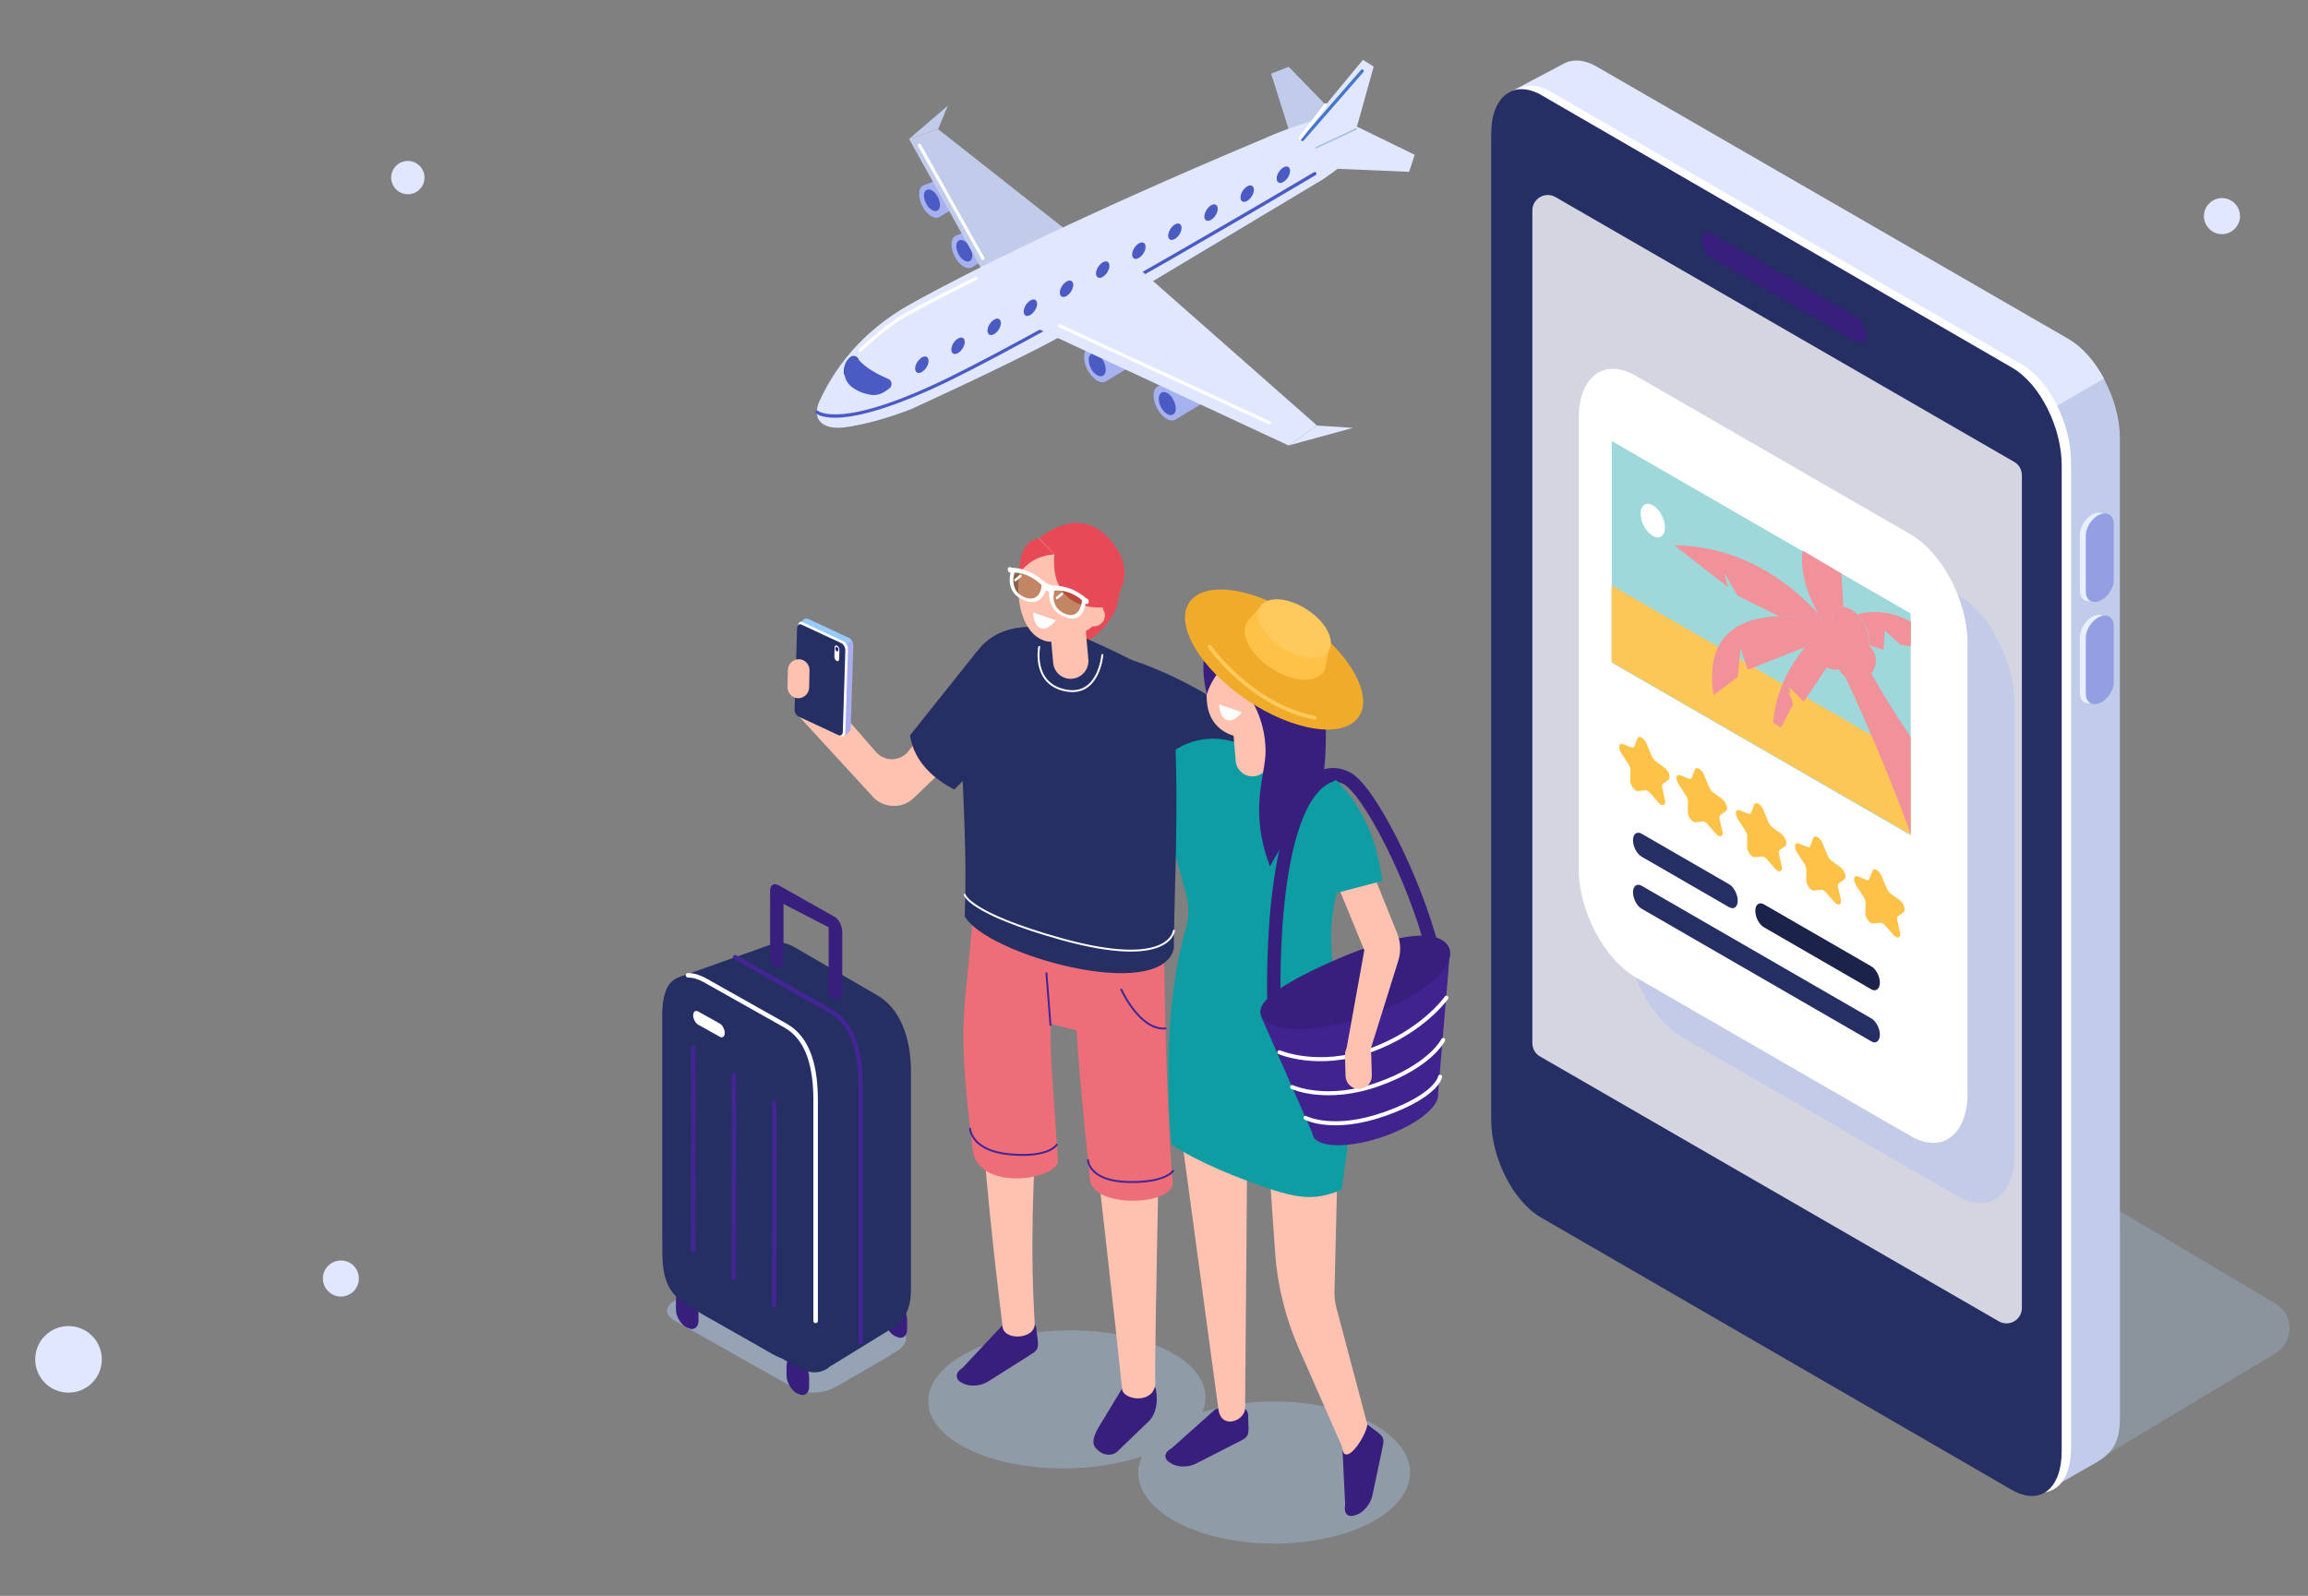
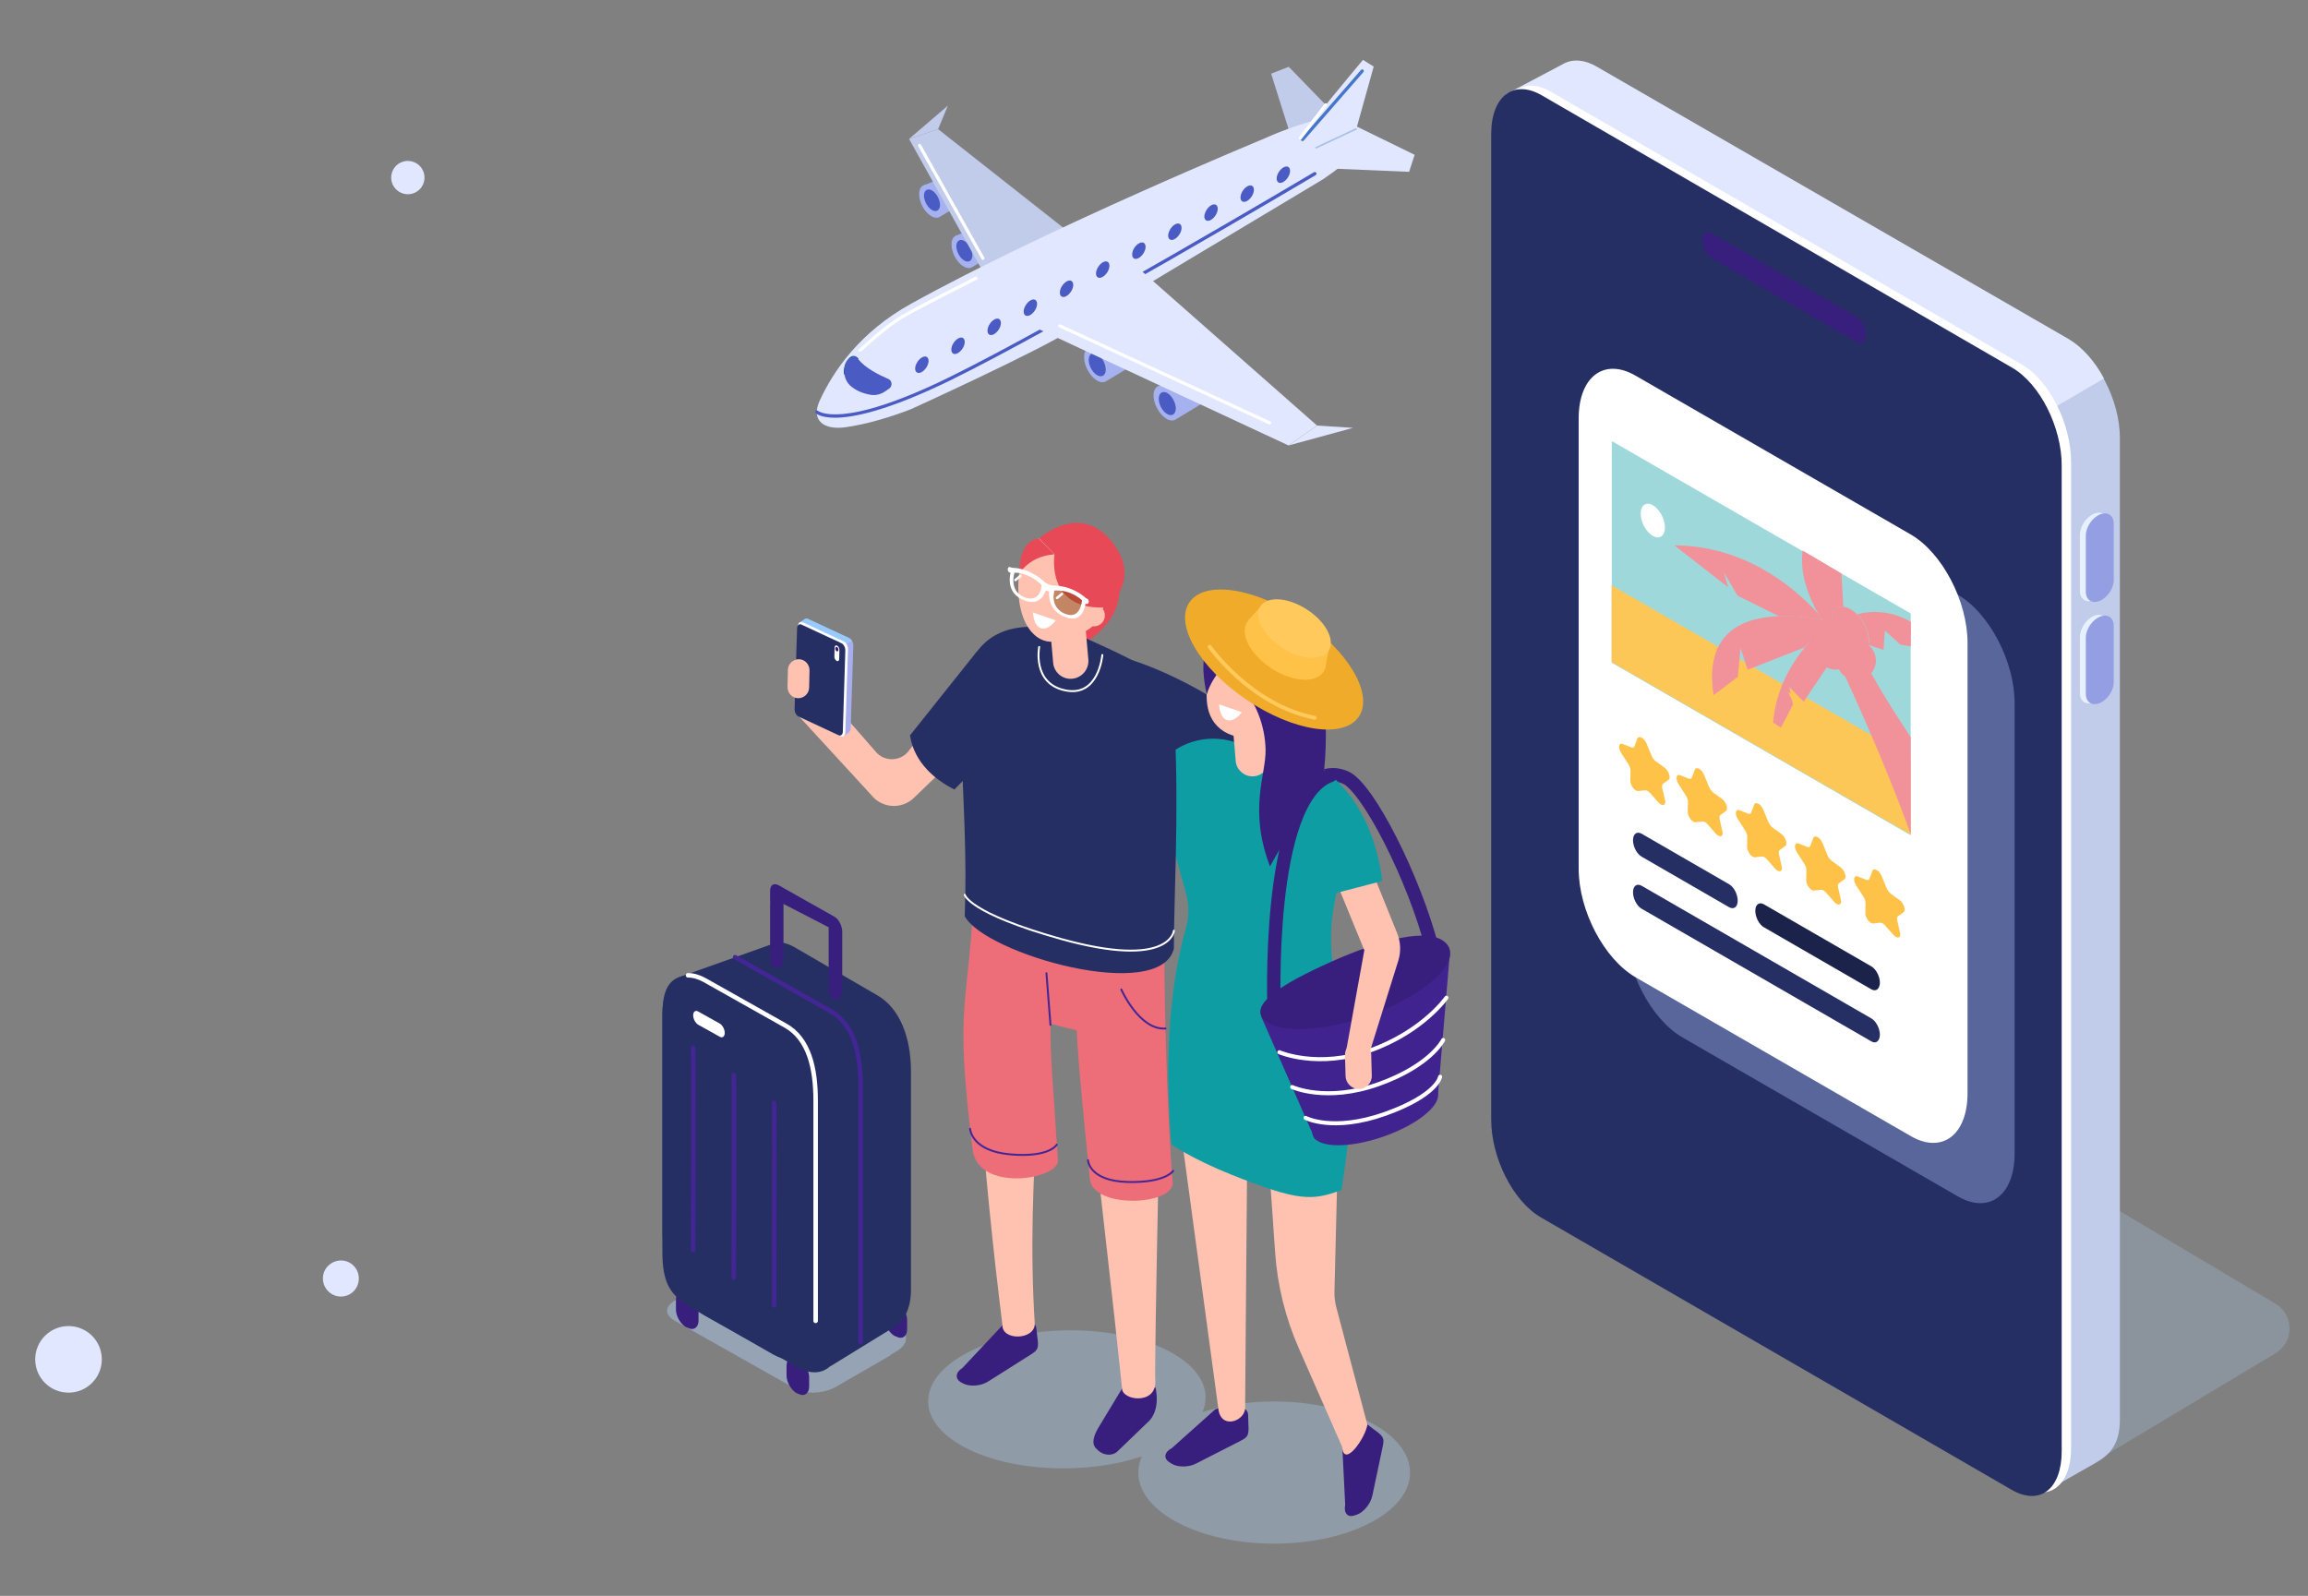
<svg xmlns="http://www.w3.org/2000/svg" viewBox="0 0 1206 834" width="1206" height="834">
  <rect x="0" y="0" width="1206" height="834" fill="#808080" stroke="none" />
  <style>
		tspan { white-space:pre }
		.shp0 { opacity: 0.29;fill: #a8c4e5 } 
		.shp1 { fill: #c1cbea } 
		.shp2 { fill: #e0e7ff } 
		.shp3 { fill: #ffffff } 
		.shp4 { fill: #262f64 } 
		.shp5 { fill: #d4d5e0 } 
		.shp6 { fill: #391f7d } 
		.shp7 { fill: none;stroke: #ffffff;stroke-width: 2.902 } 
		.shp8 { fill: #e6f0ff } 
		.shp9 { fill: #949fe3 } 
		.shp10 { fill: #a6b1f0 } 
		.shp11 { fill: #4b5bc4 } 
		.shp12 { fill: none;stroke: #ffffff;stroke-linecap:round;stroke-linejoin:round;stroke-width: 1.68 } 
		.shp13 { fill: none;stroke: #4576cc;stroke-linecap:round;stroke-linejoin:round;stroke-width: 1.68 } 
		.shp14 { fill: none;stroke: #a6c0e6;stroke-linecap:round;stroke-linejoin:round;stroke-width: 0.84 } 
		.shp15 { fill: none;stroke: #2554a6;stroke-linecap:round;stroke-linejoin:round;stroke-width: 0.467 } 
		.shp16 { opacity: 0.388;fill: #a7bcf5 } 
		.shp17 { fill: #ffc248 } 
		.shp18 { fill: #9fd8db } 
		.shp19 { fill: #fdc758 } 
		.shp20 { fill: #f1929a } 
		.shp21 { fill: #1c234b } 
		.shp22 { opacity: 0.4;fill: #a8c4e5 } 
		.shp23 { fill: none;stroke: #391f7d;stroke-linecap:round;stroke-linejoin:round;stroke-width: 7 } 
		.shp24 { fill: #ffc2b0 } 
		.shp25 { fill: #0f9da4 } 
		.shp26 { fill: #e84956 } 
		.shp27 { fill: #a8aded } 
		.shp28 { fill: #97cbff } 
		.shp29 { fill: #ed6d78 } 
		.shp30 { fill: none;stroke: #ffffff;stroke-linecap:round;stroke-linejoin:round } 
		.shp31 { opacity: 0.51;fill: #894e1d } 
		.shp32 { fill: #fcfeff } 
		.shp33 { fill: #41238f } 
		.shp34 { fill: none;stroke: #ffffff;stroke-linecap:round;stroke-linejoin:round;stroke-width: 2.107 } 
		.shp35 { opacity: 0.522;fill: #a8c4e5 } 
		.shp36 { fill: none;stroke: #ffffff;stroke-linecap:round;stroke-linejoin:round;stroke-width: 2.356 } 
		.shp37 { fill: none;stroke: #442596;stroke-linecap:round;stroke-linejoin:round;stroke-width: 2.291 } 
		.shp38 { fill: #f1ab2a } 
		.shp39 { fill: #ffc95c } 
		.shp40 { fill: none;stroke: #ffc95c;stroke-linecap:round;stroke-linejoin:round;stroke-width: 2 } 
		.shp41 { fill: none;stroke: #442596;stroke-linecap:round;stroke-linejoin:round } 
	</style>
  <g id="background">
	</g>
  <g id="image">
    <g id="Layer">
      <g id="Layer">
        <path id="Layer" class="shp0" d="M1075.9 775.1L1189.2 707.1C1198.9 701.1 1198.7 687.1 1189 681.3L853.2 481.6L809 621.2L1075.9 775.1Z" />
-         <path id="Layer" class="shp1" d="M1070.6 778.4L834.5 621.9C819.7 613.4 807.8 590.5 807.8 570.8L807.8 55.6C807.8 35.9 819.8 26.9 834.5 35.4L1081 177.7C1095.8 186.2 1107.7 209.1 1107.7 228.8L1107.7 741.6C1107.7 754.6 1102.9 760 1094.7 764.7L1070.6 778.4Z" />
+         <path id="Layer" class="shp1" d="M1070.6 778.4C819.7 613.4 807.8 590.5 807.8 570.8L807.8 55.6C807.8 35.9 819.8 26.9 834.5 35.4L1081 177.7C1095.8 186.2 1107.7 209.1 1107.7 228.8L1107.7 741.6C1107.7 754.6 1102.9 760 1094.7 764.7L1070.6 778.4Z" />
        <path id="Layer" class="shp2" d="M934 294.4C934 294.4 807.6 590 807.6 570.3L786.8 49.3L817.8 32.9C822.3 30.8 828.1 31.2 834.3 34.8L1080.8 177.1C1088 181.3 1094.6 188.8 1099.4 197.8L934 294.4Z" />
        <path id="Layer" class="shp3" d="M1056.1 776.8L810.2 634.5C795.4 626 784.1 603.1 784.1 583.4L784.1 68.2C784.1 48.5 795.8 39.5 810.5 48L1056.2 190.3C1071 198.8 1082.2 221.7 1082.2 241.4L1082.2 756.6C1082.3 776.2 1070.9 785.3 1056.1 776.8Z" />
        <path id="Layer" class="shp4" d="M1051.2 778.6L805.3 636.3C790.5 627.8 779.2 604.9 779.2 585.2L779.2 70C779.2 50.3 790.9 41.3 805.6 49.8L1051.3 192.1C1066.1 200.6 1077.3 223.5 1077.3 243.2L1077.3 758.4C1077.3 778.1 1066 787.1 1051.2 778.6Z" />
-         <path id="Layer" class="shp5" d="M1044.4 690.5L804.7 552.1C802.2 550.7 800.7 548 800.7 545.1L800.7 110C800.7 103.8 807.4 99.9 812.8 103L1052.5 241.4C1055 242.8 1056.5 245.5 1056.5 248.4L1056.5 683.5C1056.5 689.8 1049.8 693.6 1044.4 690.5Z" />
        <path id="Layer" class="shp6" d="M970.2 178.7L894.2 134.8C891.5 133.3 889.4 129.1 889.4 125.5L889.4 125.5C889.4 121.9 891.6 120.3 894.2 121.8L970.2 165.7C972.9 167.2 975 171.4 975 175L975 175C975 178.6 972.9 180.3 970.2 178.7Z" />
        <g id="Layer">
          <path id="Layer" class="shp7" d="" />
        </g>
      </g>
      <g id="Layer">
        <path id="Layer" class="shp8" d="M1094.1 313.6L1094.1 313.6C1090.1 315.3 1086.8 313.2 1086.8 308.8L1086.8 279.5C1086.8 275.1 1090.1 270.2 1094.1 268.5L1094.1 268.5C1098.1 266.8 1101.4 268.9 1101.4 273.3L1101.4 302.6C1101.4 306.9 1098.1 311.9 1094.1 313.6Z" />
        <path id="Layer" class="shp9" d="M1097.2 314L1097.2 314C1093.2 315.7 1089.9 313.6 1089.9 309.2L1089.9 279.9C1089.9 275.5 1093.2 270.6 1097.2 268.9L1097.2 268.9C1101.2 267.2 1104.5 269.3 1104.5 273.7L1104.5 303C1104.6 307.3 1101.3 312.3 1097.2 314Z" />
        <path id="Layer" class="shp8" d="M1094.1 367L1094.1 367C1090.1 368.7 1086.8 366.6 1086.8 362.2L1086.8 332.9C1086.8 328.5 1090.1 323.6 1094.1 321.9L1094.1 321.9C1098.1 320.2 1101.4 322.3 1101.4 326.7L1101.4 356C1101.4 360.3 1098.1 365.3 1094.1 367Z" />
        <path id="Layer" class="shp9" d="M1097.2 367.4L1097.2 367.4C1093.2 369.1 1089.9 367 1089.9 362.6L1089.9 333.3C1089.9 328.9 1093.2 324 1097.2 322.3L1097.2 322.3C1101.2 320.6 1104.5 322.7 1104.5 327.1L1104.5 356.4C1104.6 360.7 1101.3 365.7 1097.2 367.4Z" />
      </g>
    </g>
    <g id="Layer">
      <path id="Layer" class="shp10" d="M497.5 93.9L496.8 94.1L497 91.3L482.7 96.8L482.7 96.8L482.6 96.8L482.6 96.8C481.3 97.4 480.4 98.8 480.3 101C480.1 105.2 482.7 110.4 486.2 112.7C488.2 114 490 114.1 491.3 113.2L509.8 102L497.5 93.9Z" />
      <path id="Layer" class="shp11" d="M491.2 107.4C491 110.1 489 111.1 486.7 109.6C484.4 108.1 482.7 104.6 482.8 101.9C483 99.2 485 98.2 487.3 99.7C489.6 101.3 491.3 104.7 491.2 107.4Z" />
      <path id="Layer" class="shp10" d="M514.4 120.2L513.7 120.4L513.9 117.6L499.6 123.1L499.6 123.1L499.5 123.1L499.5 123.1C498.2 123.7 497.3 125.1 497.2 127.3C497 131.5 499.6 136.7 503.1 139C505.1 140.3 506.9 140.4 508.2 139.5L526.7 128.3L514.4 120.2Z" />
      <path id="Layer" class="shp11" d="M508.1 133.8C507.9 136.5 505.9 137.5 503.6 136C501.3 134.5 499.6 131 499.7 128.3C499.9 125.6 501.9 124.6 504.2 126.1C506.5 127.6 508.3 131 508.1 133.8Z" />
      <path id="Layer" class="shp1" d="M575 134.3L490.2 67.5L475 72.6L526.1 164.4L575 134.3Z" />
      <path id="Layer" class="shp1" d="M475 72.6L495.3 55.2L490.2 67.5L475 72.6Z" />
      <path id="Layer" class="shp12" d="M480.5 76L513.6 135" />
      <path id="Layer" class="shp10" d="M621.2 198.7L620.4 198.9L620.6 195.9L605.4 201.7L605.4 201.7L605.3 201.7L605.3 201.7C603.9 202.3 602.9 203.8 602.8 206.1C602.5 210.5 605.4 216.1 609.1 218.6C611.2 220 613.1 220.1 614.5 219.1L634.2 207.2L621.2 198.7Z" />
      <path id="Layer" class="shp10" d="M584.9 178.7L584.1 178.9L584.3 175.9L569.1 181.7L569.1 181.7L569 181.7L569 181.7C567.6 182.3 566.6 183.8 566.5 186.1C566.2 190.5 569.1 196.1 572.8 198.6C574.9 200 576.8 200.1 578.2 199.1L597.9 187.2L584.9 178.7Z" />
      <path id="Layer" class="shp11" d="M614.4 213.8C614.2 216.7 612.1 217.8 609.6 216.2C607.1 214.6 605.3 210.9 605.5 208C605.7 205.1 607.8 204 610.3 205.6C612.7 207.3 614.5 210.9 614.4 213.8Z" />
      <path id="Layer" class="shp11" d="M577.8 193.5C577.6 196.4 575.5 197.5 573 195.9C570.5 194.3 568.7 190.6 568.9 187.7C569.1 184.8 571.2 183.7 573.7 185.3C576.1 186.9 577.9 190.6 577.8 193.5Z" />
      <path id="Layer" class="shp2" d="M704.8 64.1L739.2 80.9L736.3 89.8L684.2 87.6L704.8 64.1Z" />
      <path id="Layer" class="shp1" d="M676.7 78.2L664.2 38.5L673.4 34.9L704 66.4L676.7 78.2Z" />
      <path id="Layer" class="shp2" d="M691.3 93.7L560.9 171.8C543.8 183 476.1 213.8 476.1 213.8C464.8 218.2 452.4 221.8 441.6 223.3C430.4 224.8 423.6 219.7 428.3 209.4C435.5 193.8 449.2 173.6 476.1 158.7C547.8 119 660.2 72.6 660.2 72.6C660.2 72.6 681.5 62.7 697.2 60.9C706.8 59.8 712.8 69.8 708.5 78.5C706.3 82.9 698.1 89.1 691.3 93.7Z" />
      <path id="Layer" class="shp2" d="M679 73.2C679.2 70.5 712.2 31.3 712.2 31.3L717.8 34.8L708.7 67.4L679 73.2Z" />
      <path id="Layer" class="shp11" d="M444.7 201.9C447 203.8 450.2 205.5 454.8 206.3C457.4 206.8 460.2 206.1 462.4 204.6L464.6 203.1C466.5 201.8 466.2 198.8 464.1 198C459.2 195.9 452 192.3 448.4 187.6C447.3 186.1 444.9 185.6 443.9 187.4L443.9 187.4C440 191.6 440.3 198.2 444.7 201.9Z" />
      <g id="Layer">
        <path id="Layer" class="shp11" d="M436.3 218.3C428.8 218.3 426.4 216.1 426.2 215.9C425.9 215.6 425.9 215 426.2 214.7C426.5 214.4 427 214.4 427.4 214.7C427.6 214.8 439.5 224.8 495.5 197.4C552.6 169.5 685.3 90.8 686.6 90C687 89.8 687.5 89.9 687.8 90.3C688 90.7 687.9 91.2 687.5 91.5C686.2 92.3 553.4 171 496.3 198.9C463.8 214.7 445.9 218.3 436.3 218.3Z" />
      </g>
      <path id="Layer" class="shp2" d="M531.6 166.8L673.3 232.8L688.2 222.4L585.5 131.9L531.6 166.8Z" />
      <path id="Layer" class="shp13" d="M711.8 37.1L680.6 72.9" />
      <g id="Layer">
        <path id="Layer" class="shp11" d="M478.2 192.4C478.1 194.6 479.6 195.5 481.5 194.5C483.4 193.5 485.1 191 485.2 188.8C485.3 186.6 483.8 185.7 481.9 186.7C480 187.7 478.3 190.3 478.2 192.4Z" />
        <path id="Layer" class="shp11" d="M497.1 182.5C497 184.7 498.5 185.6 500.4 184.6C502.3 183.6 504 181.1 504.1 178.9C504.2 176.7 502.7 175.8 500.8 176.8C498.9 177.8 497.2 180.3 497.1 182.5Z" />
        <path id="Layer" class="shp11" d="M516 172.6C515.9 174.8 517.4 175.7 519.3 174.7C521.2 173.7 522.9 171.2 523 169C523.1 166.8 521.6 165.9 519.7 166.9C517.8 167.9 516.1 170.4 516 172.6Z" />
        <path id="Layer" class="shp11" d="M534.9 162.6C534.8 164.8 536.3 165.7 538.2 164.7C540.1 163.7 541.8 161.2 541.9 159C542 156.8 540.5 155.9 538.6 156.9C536.7 157.9 535 160.5 534.9 162.6Z" />
        <path id="Layer" class="shp11" d="M553.8 152.7C553.7 154.9 555.2 155.8 557.1 154.8C559 153.8 560.7 151.3 560.8 149.1C560.9 146.9 559.4 146 557.5 147C555.6 148 553.9 150.5 553.8 152.7Z" />
        <path id="Layer" class="shp11" d="M572.7 142.7C572.6 144.9 574.1 145.8 576 144.8C577.9 143.8 579.6 141.3 579.7 139.1C579.8 136.9 578.3 136 576.4 137C574.5 138 572.8 140.6 572.7 142.7Z" />
        <path id="Layer" class="shp11" d="M591.6 132.8C591.5 135 593 135.9 594.9 134.9C596.8 133.9 598.5 131.4 598.6 129.2C598.7 127 597.2 126.1 595.3 127.1C593.3 128.1 591.7 130.6 591.6 132.8Z" />
        <path id="Layer" class="shp11" d="M610.4 122.9C610.3 125.1 611.8 126 613.7 125C615.6 124 617.3 121.5 617.4 119.3C617.5 117.1 616 116.2 614.1 117.2C612.2 118.2 610.6 120.7 610.4 122.9Z" />
        <path id="Layer" class="shp11" d="M629.3 112.9C629.2 115.1 630.7 116 632.6 115C634.5 114 636.2 111.5 636.3 109.3C636.4 107.1 634.9 106.2 633 107.2C631.1 108.2 629.5 110.8 629.3 112.9Z" />
        <path id="Layer" class="shp11" d="M648.2 103C648.1 105.2 649.6 106.1 651.5 105.1C653.4 104.1 655.1 101.6 655.2 99.4C655.3 97.2 653.8 96.3 651.9 97.3C650 98.3 648.3 100.8 648.2 103Z" />
        <path id="Layer" class="shp11" d="M667.1 93.1C667 95.3 668.5 96.2 670.4 95.2C672.3 94.2 674 91.7 674.1 89.5C674.2 87.3 672.7 86.4 670.8 87.4C668.9 88.4 667.2 90.9 667.1 93.1Z" />
      </g>
      <path id="Layer" class="shp14" d="M687.7 77.2L708.6 67.4" />
      <path id="Layer" class="shp2" d="M673.3 232.8L707 223.6L688.2 222.4L673.3 232.8Z" />
      <path id="Layer" class="shp15" d="M441.2 195.5C441.2 195.5 440.4 189.8 444.6 186.7C444.6 186.7 446.4 185.2 448.3 187.5" />
      <path id="Layer" class="shp12" d="M679.5 72.1L692.7 54.8" />
      <path id="Layer" class="shp12" d="M553.8 170.3L663.4 221" />
      <path id="Layer" class="shp12" d="M449.5 183C449.5 183 461.8 171.3 471.5 165.5C479.6 160.7 510 145.4 510 145.4" />
    </g>
    <path id="Layer" class="shp16" d="M1023 625.2L879.2 542.2C862.8 532.7 849.5 507.4 849.5 485.5L849.5 250.2C849.5 228.4 862.8 218.3 879.2 227.8L1023 310.8C1039.4 320.3 1052.7 345.6 1052.7 367.5L1052.7 602.8C1052.7 624.6 1039.4 634.7 1023 625.2Z" />
    <path id="Layer" class="shp3" d="M998.4 593.7L854.6 510.7C838.2 501.2 824.9 475.9 824.9 454L824.9 218.7C824.9 196.9 838.2 186.8 854.6 196.3L998.4 279.3C1014.8 288.8 1028.1 314.1 1028.1 336L1028.1 571.3C1028.1 593.1 1014.8 603.2 998.4 593.7Z" />
    <g id="Layer">
      <path id="Layer" class="shp17" d="M860.4 388.6L863 394.9C863.5 396.1 864.3 397.1 865.1 397.8L869.8 401.2C872 402.8 873.2 406.5 871.9 407.5L869 409.6C868.5 410 868.3 410.9 868.6 412L870 418.1C870.7 420.9 868.7 421.7 866.6 419.4L862.2 414.4C861.4 413.5 860.5 413 859.8 413L856 413.4C854.2 413.6 851.8 410.3 851.9 407.9L852 402.7C852 401.7 851.6 400.5 850.9 399.4L847.1 393.5C845.4 390.8 845.8 388 847.9 388.8L852.4 390.6C853.2 390.9 853.9 390.7 854.1 389.9L855.6 385.9C856.5 384.2 859.2 385.7 860.4 388.6Z" />
      <path id="Layer" class="shp17" d="M890.4 404.9L893 411.2C893.5 412.4 894.3 413.4 895.1 414.1L899.8 417.5C902 419.1 903.2 422.8 901.9 423.8L899 425.9C898.5 426.3 898.3 427.2 898.6 428.3L900 434.4C900.7 437.2 898.7 438 896.6 435.7L892.2 430.7C891.4 429.8 890.5 429.3 889.8 429.3L886 429.7C884.2 429.9 881.8 426.6 881.9 424.2L882 419C882 418 881.6 416.8 880.9 415.7L877.1 409.8C875.4 407.1 875.8 404.3 877.9 405.1L882.4 406.9C883.2 407.2 883.9 407 884.1 406.2L885.6 402.2C886.5 400.4 889.2 402 890.4 404.9Z" />
      <path id="Layer" class="shp17" d="M921.4 423.2L924 429.5C924.5 430.7 925.3 431.7 926.1 432.4L930.8 435.8C933 437.4 934.2 441.1 932.9 442.1L930 444.2C929.5 444.6 929.3 445.5 929.6 446.6L931 452.7C931.7 455.5 929.7 456.3 927.6 454L923.2 449C922.4 448.1 921.5 447.6 920.8 447.6L917 448C915.2 448.2 912.8 444.9 912.9 442.5L913 437.3C913 436.3 912.6 435.1 911.9 434L908.1 428.1C906.4 425.4 906.8 422.6 908.9 423.4L913.4 425.2C914.2 425.5 914.9 425.3 915.1 424.5L916.6 420.5C917.4 418.7 920.2 420.2 921.4 423.2Z" />
      <path id="Layer" class="shp17" d="M952.3 440.6L954.9 446.9C955.4 448.1 956.2 449.1 957 449.8L961.7 453.2C963.9 454.8 965.1 458.5 963.8 459.5L960.9 461.6C960.4 462 960.2 462.9 960.5 464L961.9 470.1C962.6 472.9 960.6 473.7 958.5 471.4L954.1 466.4C953.3 465.5 952.4 465 951.7 465L947.9 465.4C946.1 465.6 943.7 462.3 943.8 459.9L943.9 454.7C943.9 453.7 943.5 452.5 942.8 451.4L939 445.5C937.3 442.8 937.7 440 939.8 440.8L944.3 442.6C945.1 442.9 945.8 442.7 946 441.9L947.5 437.9C948.4 436.1 951.1 437.7 952.3 440.6Z" />
      <path id="Layer" class="shp17" d="M983.2 457.8L985.8 464.1C986.3 465.3 987.1 466.3 987.9 467L992.6 470.4C994.8 472 996 475.7 994.7 476.7L991.8 478.8C991.3 479.2 991.1 480.1 991.4 481.2L992.8 487.3C993.5 490.1 991.5 490.9 989.4 488.6L985 483.6C984.2 482.7 983.3 482.2 982.6 482.2L978.8 482.6C977 482.8 974.6 479.5 974.7 477.1L974.8 471.9C974.8 470.9 974.4 469.7 973.7 468.6L969.9 462.7C968.2 460 968.6 457.2 970.7 458L975.2 459.8C976 460.1 976.7 459.9 976.9 459.1L978.4 455.1C979.2 453.3 982 454.9 983.2 457.8Z" />
    </g>
    <path id="Layer" class="shp18" d="M998.4 436.5L842.2 346.3L842.2 230.5L998.4 320.6L998.4 436.5Z" />
    <path id="Layer" class="shp19" d="M998.3 436.1L842.1 346L842.1 305.9L998.3 396L998.3 436.1Z" />
    <g id="Layer">
      <path id="Layer" class="shp20" d="M950 320.6C935.8 305.1 910.6 285.3 874.9 285L903 306.9L900.8 299.1L907.9 311.3L929.7 322.1C937.5 321.8 945.4 322.8 952 324.1C951.4 322.9 950.7 321.8 950 320.6Z" />
      <path id="Layer" class="shp20" d="M950.6 326.4C951.4 326 952.4 325.9 953.3 326C952.9 325.4 952.5 324.7 952 324C945.4 322.7 937.5 321.8 929.7 322C909.7 322.7 890.4 331.3 895.4 363.3L908.1 353.7L909.5 338.7L913.2 350L943 338.3C944.5 336.5 946 334.8 947.3 333.4C947.3 330.1 948.3 327.4 950.6 326.4Z" />
      <path id="Layer" class="shp20" d="M936.9 368.2L936.3 365.5C935.2 363.7 934.6 362.3 934.4 361.4C934.4 361.4 934.9 361.8 935.7 362.6L934.9 359L942.5 366.7L955.1 347.9C953.2 346.3 951.3 344.1 949.9 341.5C948.4 338.7 947.6 335.9 947.4 333.4C946 334.8 944.6 336.5 943.1 338.3C936 347 928 360.1 926.5 377.6C927.6 378.3 929 379.2 930.6 380.3L936.9 368.2Z" />
      <path id="Layer" class="shp20" d="M950 320.6C950.7 321.8 951.4 323 952 324C952.4 324.7 952.9 325.4 953.3 326C954.7 326.1 956.3 326.8 957.8 327.8C956.6 323 957.5 318.9 960.5 317.5C961.3 317.1 962.2 317 963.2 317.1L962.2 299.7L962.2 299.7L941.9 287.7L941.9 287.7C940.3 300.3 945.3 312.3 950 320.6Z" />
      <path id="Layer" class="shp20" d="M970.4 321C971.8 322.4 973.1 324.1 974.2 326.1C976.4 330.1 977.1 334.2 976.4 337.1L984.2 339.6L984.9 329.5L993 336.9L998.4 337.8L998.4 337.8L998.5 330.4L998.5 325C987.4 318.6 977.1 319.3 970.4 321Z" />
      <path id="Layer" class="shp20" d="M966.4 341.1L967.2 340.6C966.8 340.4 966.5 340.2 966.1 339.9C966.3 340.3 966.3 340.7 966.4 341.1Z" />
      <path id="Layer" class="shp20" d="M946.1 331.7C945.7 334.3 946.1 337.4 947.4 340.5C948.6 343.4 950.5 345.8 952.7 347.6C955.5 350 959.9 350.9 963.2 348.7C961.7 344.7 966.2 345 966.2 345L968.8 340.9C968.8 340.5 968.8 340.1 968.7 339.7C966 337.9 963.7 335.1 962.2 331.7C961.4 329.9 961 328.1 960.8 326.4C959.1 325.2 957.2 324.5 955.4 324.2C954.2 324 952.9 324.1 951.8 324.5C948.6 325.3 946.6 328.1 946.1 331.7Z" />
      <path id="Layer" class="shp20" d="M969.8 341.6C969 341.4 968.1 341.1 967.2 340.6L966.4 341.1L959.9 344.9C959.9 344.9 960.9 346.8 962.7 350.5C967.5 360.5 987 403.4 998.4 436.1L998.4 385.2C998.4 385.2 985.4 365.8 979.2 354.3C975.6 347.8 973.5 347.7 969.8 341.6Z" />
      <path id="Layer" class="shp20" d="M959.8 332.7C961.5 335.8 963.8 338.4 966.1 339.9C966.5 340.1 966.8 340.4 967.2 340.6C968.1 341.1 968.9 341.4 969.8 341.6C971.1 341.9 972.4 341.8 973.4 341.3C973.5 341.3 973.5 341.2 973.5 341.2C975 340.5 975.9 339 976.3 337.1C976.9 334.1 976.2 330 974.1 326.1C973 324.1 971.7 322.4 970.3 321C968 318.7 965.4 317.3 963.1 317.1C962.2 317 961.3 317.1 960.4 317.5C957.4 318.9 956.5 323 957.7 327.8C958.3 329.4 958.9 331.1 959.8 332.7Z" />
    </g>
    <path id="Layer" class="shp4" d="M903.5 474.1L857.8 447.7C855.3 446.3 853.3 442.4 853.3 439.1L853.3 439.1C853.3 435.8 855.3 434.3 857.8 435.7L903.5 462.1C906 463.5 908 467.4 908 470.7L908 470.7C908 474 906 475.5 903.5 474.1Z" />
    <path id="Layer" class="shp4" d="M977.8 544.2L857.8 474.9C855.3 473.5 853.3 469.6 853.3 466.3L853.3 466.3C853.3 463 855.3 461.5 857.8 462.9L977.8 532.2C980.3 533.6 982.3 537.5 982.3 540.8L982.3 540.8C982.2 544.1 980.2 545.7 977.8 544.2Z" />
    <path id="Layer" class="shp21" d="M977.8 517L921.7 484.6C919.2 483.2 917.2 479.3 917.2 476L917.2 476C917.2 472.7 919.2 471.2 921.7 472.6L977.8 505C980.3 506.4 982.3 510.3 982.3 513.6L982.3 513.6C982.2 516.9 980.2 518.4 977.8 517Z" />
    <path id="Layer" class="shp20" d="M973.93 354.63C968.72 356.79 962.77 354.32 960.61 349.11C958.45 343.9 960.92 337.94 966.13 335.78C971.34 333.62 977.3 336.09 979.45 341.3C981.61 346.51 979.15 352.47 973.93 354.63Z" />
    <path id="Layer" class="shp3" d="M870 275.6C870 280 867.2 282.1 863.7 280.1C860.2 278.1 857.3 272.9 857.3 268.5C857.3 264.1 860.1 262 863.6 264C867.1 266 870 271.2 870 275.6Z" />
    <g id="Layer">
      <path id="Layer" class="shp22" d="M665.8 732.4C652 732.4 639.2 734.5 628.3 738C633.1 726.9 627.5 715 611.1 706.3C584.1 691.9 538.3 691.5 508.7 705.3C479.1 719.1 476.9 741.9 503.9 756.3C528.1 769.2 567.5 770.9 596.7 761.1C595.5 763.8 594.8 766.6 594.8 769.6C594.8 790.1 626.6 806.7 665.8 806.7C705 806.7 736.8 790.1 736.8 769.6C736.8 749.1 705 732.4 665.8 732.4Z" />
      <path id="Layer" class="shp23" d="M682.5 412.7C682.5 412.7 690.5 400.7 703.2 406.4C714.8 411.6 739.1 459.1 748.6 496.4" />
      <path id="Layer" class="shp24" d="M603.2 378.1L667.3 411.3L711.4 452.7L709.8 427.3L671.9 394.4L638 369.1L603.2 378.1Z" />
      <path id="Layer" class="shp4" d="M581.7 342.3C581.7 342.3 607.7 347 645.1 372L646.2 405.2L587.6 384.6L581.7 342.3Z" />
      <path id="Layer" class="shp24" d="M601.1 412.7L574.4 469.9L585.5 482.6L622.8 421.4L601.1 412.7Z" />
      <path id="Layer" class="shp6" d="M612.3 756.8L634.9 736.6C637.9 735.1 644.4 734.7 648.8 735.5C650.8 735.9 652.2 737.6 652.2 739.6L652.3 743.9C652.7 750.1 652.1 751 648.2 753L624.9 764.9C621 766.9 615.2 766.9 612 764.8L611.1 764.2C607.8 762.2 608.4 758.8 612.3 756.8Z" />
      <path id="Layer" class="shp24" d="M612.8 560L636.6 736C637.7 747 649.7 743.1 650.6 736.4L651.9 577.6L612.8 560Z" />
      <path id="Layer" class="shp6" d="M702.9 786.4L701.4 756.1C702.1 752.8 705.9 747.5 709.3 744.6C710.8 743.3 713.1 743.3 714.6 744.5L718 747.1C723.1 750.7 723.4 751.7 722.5 756L717.1 781.6C716.2 785.9 712.5 790.4 708.9 791.6L707.9 791.9C704.2 793.3 702 790.7 702.9 786.4Z" />
      <path id="Layer" class="shp24" d="M661 578.4L666.3 654.6C667.5 671.9 671.7 688.8 678.7 704.7L701.3 756.1C702.2 767.6 713.5 751.5 714.5 744.5L698.3 683.4C697.6 680.6 697.2 677.8 697.3 674.9L699.2 597.4L661 578.4Z" />
      <path id="Layer" class="shp24" d="M664 376C660.8 387.5 644.5 388 636.1 379.5C627.7 371 630.4 356.6 633.6 345.1C636.8 333.6 653.4 333.8 661.8 342.4C670.2 350.9 667.2 364.6 664 376Z" />
      <path id="Layer" class="shp25" d="M610.2 432.3L592.5 424.4L603.8 401.6C604.9 400.3 606 399.1 607 397.9C617.3 386.6 633.5 383 647.6 388.7C656.6 392.3 670.5 401.1 684 408.7C721.9 430.1 699 462.3 699 462.3L697 473.5C694.3 488.8 695.3 504.5 699.9 519.4C702.2 526.7 704.8 536.2 707.6 547.9C710.4 559.7 701 621.9 701 621.9C685.7 627.5 678.9 628.1 643 613.7C622.6 605.5 612.1 598.1 612.1 598.1C607.1 538.6 615 501.2 619.6 485.4C621.4 479.3 621.4 472.9 619.7 466.8L610.2 432.3Z" />
      <path id="Layer" class="shp24" d="M655.2 405.7L655.2 405.7C650.4 406.1 646.1 402.5 645.7 397.7L643.6 373C643.2 368.2 646.8 363.9 651.6 363.5L651.6 363.5C656.4 363.1 660.7 366.7 661.1 371.5L663.2 396.2C663.6 401 660 405.3 655.2 405.7Z" />
      <path id="Layer" class="shp6" d="M643.1 344.6C643.1 344.6 633.6 352.3 630.6 362.9C630.6 362.9 619.6 320 651.8 338.5L643.1 344.6Z" />
      <path id="Layer" class="shp26" d="M559.1 331.2C559.1 331.2 558.3 337.6 565.9 336.2C568.2 335.8 591.5 321.5 583.1 298.5C577.8 283.9 552.8 290.1 552.8 290.1L559.1 331.2Z" />
      <path id="Layer" class="shp24" d="M497.4 363.6L475.3 391.8C471.1 398.1 462 398.5 457.3 392.5L436.9 369.1L417.9 374.8L455.2 415.4C460.7 422.4 471 423.2 477.5 417C488.8 406.2 504 391.5 504.2 391C504.3 390.3 497.4 363.6 497.4 363.6Z" />
      <path id="Layer" class="shp4" d="M510.5 340.4L475.5 384.3C477.7 398.9 489.3 407.9 498.7 412.6L541.5 368.8L510.5 340.4Z" />
      <g id="Layer">
        <path id="Layer" class="shp27" d="M441 384.6L420.6 373C419.3 372.4 418.3 370.6 418.4 368.9L419.8 325.4C419.9 323.7 420.9 322.9 422.2 323.5L443.7 333.5C445 334.1 446 335.9 445.9 337.6L444.5 380.9C444.5 382 443.8 382.6 443.1 383.1L441 384.6Z" />
        <path id="Layer" class="shp28" d="M429.4 343.1C429.4 343.1 418.2 370.5 418.3 368.8L417.7 325.4L420.6 323.4C421 323.2 421.5 323.2 422.1 323.4L443.6 333.4C444.2 333.7 444.8 334.3 445.2 335L429.4 343.1Z" />
        <g id="Layer">
          <g id="Layer">
            <path id="Layer" class="shp3" d="M439.3 384.7L417.8 374.7C416.5 374.1 415.6 372.3 415.6 370.6L417 327.1C417.1 325.4 418.1 324.6 419.4 325.2L440.9 335.2C442.2 335.8 443.1 337.6 443.1 339.3L441.7 382.8C441.6 384.5 440.6 385.3 439.3 384.7Z" />
          </g>
        </g>
        <path id="Layer" class="shp4" d="M438.1 384.2L417.3 374.5C416 373.9 415.1 372.1 415.2 370.5L416.5 328.3C416.6 326.7 417.6 325.9 418.8 326.4L439.6 336.1C440.9 336.7 441.8 338.5 441.7 340.1L440.4 382.3C440.4 383.9 439.4 384.8 438.1 384.2Z" />
        <g id="Layer">
          <g id="Layer">
            <path id="Layer" class="shp3" d="M437.2 345.4L437.2 345.4C436.5 345 435.9 344 436 343.1L436.1 338.4C436.1 337.5 436.7 337.1 437.4 337.4L437.4 337.4C438.1 337.8 438.7 338.8 438.6 339.7L438.5 344.4C438.5 345.3 437.9 345.8 437.2 345.4Z" />
          </g>
        </g>
        <path id="Layer" class="shp6" d="M438.1 339.8C438 340.4 437.5 340.6 437.1 340.3C436.6 340 436.4 339.3 436.5 338.7C436.6 338.1 437.1 337.9 437.5 338.2C437.9 338.5 438.2 339.2 438.1 339.8Z" />
      </g>
      <path id="Layer" class="shp6" d="M574 746L586.4 725.5C588.4 723.9 593.3 723.8 596.8 725C598.4 725.5 599.1 722.7 599.5 725.1L603.8 725.1C605.9 735.1 602.5 741 599.8 743.2L583.6 758.8C580.9 761 576.5 760.6 573.7 757.9L572.9 757.1C570 754.5 571.6 750.1 574 746Z" />
      <path id="Layer" class="shp6" d="M502.9 714.9L523.8 692.6C526.6 690.8 533.2 689.8 537.7 690.3C539.7 690.5 541.3 692.1 541.5 694.1L542 698.4C542.9 704.6 542.4 705.5 538.6 707.9L516.3 722C512.5 724.4 506.7 724.8 503.3 723L502.3 722.5C498.9 720.6 499.2 717.2 502.9 714.9Z" />
      <path id="Layer" class="shp29" d="M532.68 490.44L593.18 505.29L583.76 543.65L523.26 528.79L532.68 490.44Z" />
      <path id="Layer" class="shp24" d="M603.7 722.2C603.8 734.3 586.2 731.9 586.3 725.5C576.8 633.2 563 531.7 559 443.9L608.6 442.9C607.2 532.4 602.9 715.9 603.7 722.2Z" />
      <path id="Layer" class="shp24" d="M540.7 691.9C540.6 700.3 523.6 700.8 523.8 692.5C513.9 612.4 506.3 524.5 509.7 448.7L558.9 451.9C545.2 530.7 536 617.8 540.7 691.9Z" />
      <path id="Layer" class="shp29" d="M612.8 618.1C612.9 630.2 570.9 631.7 569.5 616.2C560 523.9 563 538.4 558.9 450.6L608.5 449.6C607.2 539 612 611.8 612.8 618.1Z" />
      <path id="Layer" class="shp29" d="M552.8 606.5C553.3 616.4 510.8 623.4 508.2 600.6C498.3 520.5 506.2 531.2 509.7 455.3L558.9 458.5C545.2 537.3 548.2 532.4 552.8 606.5Z" />
      <path id="Layer" class="shp4" d="M504.1 478.8C505.3 447.7 503.4 420.4 502.2 387.1C494.9 303 563.9 332 567.9 333.8C610.8 353.1 613.8 356.6 613.8 381.4C616.2 422.5 613.2 475.5 613.4 495.7C606.2 524.6 514.7 498.6 504.1 478.8Z" />
      <path id="Layer" class="shp24" d="M560.3 354.7L560.3 354.7C565.4 354.2 569.1 349.7 568.7 344.7L567 325.6C566.5 320.5 562 316.8 557 317.2L557 317.2C551.9 317.7 548.2 322.2 548.6 327.2L550.3 346.3C550.7 351.4 555.2 355.2 560.3 354.7Z" />
      <path id="Layer" class="shp24" d="M563.3 322.3C560.2 335 548.3 339.3 540.1 331.4C531.9 323.6 530.5 306.5 533.6 293.9C536.7 281.2 545.8 277.3 554.1 285.2C562.2 293 566.4 309.6 563.3 322.3Z" />
      <path id="Layer" class="shp24" d="M576.4 317.7C573.3 330.4 560.1 335.4 551.9 327.6C543.7 319.8 539.5 303.1 542.6 290.5C545.7 277.9 554.8 273.9 563.1 281.8C571.2 289.6 579.4 305.1 576.4 317.7Z" />
      <path id="Layer" class="shp24" d="M577.27 322.52C576.77 325.63 573.86 327.75 570.75 327.26C567.63 326.77 565.51 323.85 566.01 320.74C566.5 317.62 569.41 315.51 572.53 316C575.64 316.49 577.76 319.4 577.27 322.52Z" />
      <path id="Layer" class="shp26" d="M551 289.7C551 289.7 546.1 319.6 578.6 317.4C578.6 317.4 598.2 302.2 579.5 281.4C563 263.1 543 281.4 543 281.4L551 289.7Z" />
      <path id="Layer" class="shp26" d="M532.6 299.9C532.6 299.9 537.7 290.6 550.9 289.7L542.9 281.5C543 281.4 532.6 281 532.6 299.9Z" />
      <path id="Layer" class="shp24" d="M417 364.9L417 364.9C413.9 364.8 411.5 362.2 411.5 359.1L411.7 350C411.8 346.9 414.4 344.5 417.5 344.5L417.5 344.5C420.6 344.6 423 347.2 423 350.3L422.8 359.4C422.7 362.5 420.1 364.9 417 364.9Z" />
      <path id="Layer" class="shp30" d="M613.4 486.4C613.4 486.4 611.6 506.6 554.4 490.7C506.2 477.2 504.1 467.6 504.1 467.6" />
      <g id="Layer">
-         <path id="Layer" class="shp31" d="M544.6 305.9L543.9 308.6C543.9 308.6 541.8 316.8 534.1 313C526.4 309.2 529.8 299 529.8 299C529.8 299 536.8 297.9 544.6 305.9Z" />
        <g id="Layer">
          <g id="Layer">
            <path id="Layer" fill-rule="evenodd" class="shp3" d="M528.8 296.8C528.8 296.8 537.2 295.9 547.2 305.3L546.6 308.5L546.5 308.5C546.5 308.5 544 318.1 534 313.2C523.9 308.4 528.8 296.8 528.8 296.8ZM534.6 311.8C542.1 315.4 543.9 308.3 543.9 308.3L544.5 305.9C536.8 298.6 530.1 299.3 530.1 299.3C530.1 299.3 527.1 308.2 534.6 311.8Z" />
          </g>
        </g>
        <g id="Layer">
          <g id="Layer">
            <path id="Layer" class="shp3" d="M550.1 310L544 307.6L544.7 304L550.7 306.5L550.1 310Z" />
          </g>
        </g>
        <g id="Layer">
          <g id="Layer">
            <path id="Layer" class="shp3" d="M528.5 299.5L527.4 299.1C526.8 298.9 526.5 298 526.6 297.3L526.6 297.3C526.7 296.5 527.3 296.1 527.9 296.4L529 296.8C529.6 297 529.9 297.9 529.8 298.6L529.8 298.6C529.7 299.4 529.1 299.8 528.5 299.5Z" />
          </g>
        </g>
        <g id="Layer">
          <g id="Layer">
            <path id="Layer" class="shp3" d="M567.6 315.6L566.5 315.2C565.9 315 565.6 314.1 565.7 313.4L565.7 313.4C565.8 312.6 566.4 312.2 567 312.5L568.1 312.9C568.7 313.1 569 314 568.9 314.7L568.9 314.7C568.8 315.4 568.2 315.8 567.6 315.6Z" />
          </g>
        </g>
        <g id="Layer">
          <path id="Layer" class="shp31" d="M550.9 308.7L550.5 311.5C550.5 311.5 549.3 319.8 557 322.3C564.7 324.8 565.5 313.9 565.5 313.9C565.5 313.9 560.1 307.8 550.9 308.7Z" />
          <g id="Layer">
            <g id="Layer">
              <path id="Layer" fill-rule="evenodd" class="shp3" d="M557.2 322.7C546.8 319.2 548.2 309.2 548.2 309.2L548.1 309.2L548.7 306C560.6 305.5 567.5 312.7 567.5 312.7C567.5 312.7 567.5 326.2 557.2 322.7ZM565.4 313.7C565.4 313.7 559.9 308.1 550.8 308.5L550.5 311C550.5 311 549.5 318.4 557.2 321C564.8 323.6 565.4 313.7 565.4 313.7Z" />
            </g>
          </g>
          <path id="Layer" class="shp32" d="M551.8 312.9L551.8 312.9C551.6 312.6 551.6 312.2 551.9 312L554.6 309.8C554.8 309.6 555.2 309.7 555.4 310L555.4 310C555.6 310.3 555.6 310.7 555.3 310.9L552.6 313.1C552.3 313.2 552 313.1 551.8 312.9Z" />
        </g>
        <path id="Layer" class="shp32" d="M530.1 303.5L530.1 303.5C529.9 303.2 529.9 302.8 530.2 302.6L532.9 300.4C533.1 300.2 533.5 300.3 533.7 300.6L533.7 300.6C533.9 300.9 533.9 301.3 533.6 301.5L530.9 303.7C530.7 303.9 530.3 303.8 530.1 303.5Z" />
      </g>
      <g id="Layer">
        <g id="Layer">
          <g id="Layer">
            <path id="Layer" class="shp33" d="M722.73 594.04C704.7 600.27 688.27 599.95 685.98 593.31C683.68 586.67 696.4 576.27 714.43 570.04C732.46 563.8 748.89 564.13 751.19 570.77C753.48 577.41 740.76 587.81 722.73 594.04Z" />
            <path id="Layer" class="shp33" d="M658.9 531L687.2 595.5L751.4 571.9L757.5 499.2L658.9 531Z" />
            <path id="Layer" class="shp6" d="M662.1 534.2C672.6 541.4 701.8 537.7 727.1 525.9C752.5 514.2 764.5 498.8 754 491.6C743.5 484.4 716.3 492.9 691 504.7C665.6 516.4 651.5 527 662.1 534.2Z" />
          </g>
        </g>
        <path id="Layer" class="shp34" d="M668.5 549.9C668.5 549.9 688.7 558.7 716.1 548.9C743.5 539.1 755.8 521.4 755.8 521.4" />
        <path id="Layer" class="shp34" d="M675.2 568.1C675.2 568.1 692.9 576.3 720.3 566.6C747.7 556.8 754.1 543.5 754.1 543.5" />
        <path id="Layer" class="shp34" d="M682.2 584.2C682.2 584.2 696.4 591.8 723.8 582.1C751.2 572.3 752.5 562.7 752.5 562.7" />
      </g>
      <path id="Layer" class="shp3" d="M539.8 320.1L551.7 324.2C551.7 324.2 548 329.5 544 328.3C539.9 327.1 539.8 320.1 539.8 320.1Z" />
      <path id="Layer" class="shp3" d="M637 368.1L648.9 372.2C648.9 372.2 645.2 377.5 641.2 376.3C637.2 375.2 637 368.1 637 368.1Z" />
      <g id="Layer">
        <path id="Layer" class="shp35" d="M469.8 694.1L387.4 646.5C382 643.4 394.2 659.1 387.9 662.8L353.2 679.3C346.9 682.9 347.3 687.2 352.7 690.3L415.5 725.7C420.9 728.8 430.4 728.4 436.7 724.8L446.1 719.4L446.1 719.4L463.9 709.1C464.7 708.6 465.4 708.2 466 707.6L468.3 706.3C474.5 702.7 475.2 697.3 469.8 694.1Z" />
        <g id="Layer">
          <path id="Layer" class="shp6" d="M359.6 694L358.5 693.6C355.8 692.1 353.2 688 353.2 684.4L353.2 679.3C353.2 675.7 355.5 674 358.2 675.5L359.5 675.9C362.2 677.4 365 681.5 365 685.1L365 690.2C365 693.8 362.3 695.5 359.6 694Z" />
          <path id="Layer" class="shp6" d="M468.6 698.6L467.5 698.2C464.8 696.7 462.2 692.6 462.2 689L462.2 683.9C462.2 680.3 464.5 678.6 467.2 680.1L468.5 680.5C471.2 682 474 686.1 474 689.7L474 694.8C474 698.4 471.3 700.1 468.6 698.6Z" />
          <path id="Layer" class="shp6" d="M417.4 728.5L416.3 728.1C413.6 726.6 411 722.5 411 718.9L411 713.8C411 710.2 413.3 708.5 416 710L417.3 710.4C420 711.9 422.8 716 422.8 719.6L422.8 724.7C422.8 728.3 420.1 730 417.4 728.5Z" />
          <path id="Layer" class="shp4" d="M458 519.9L414.8 494.8C410 492.2 406.1 491.9 402.8 493.6L355.6 510.4L355.6 510.4C348.5 512.5 346.2 519.4 346.2 529.8L346.2 645C346.2 661.6 355.9 680.7 368.4 687.6L417.1 714.7C423.8 718.4 429.7 717.8 433.9 713.9L434.1 713.9L466.6 693.9L466.6 693.9C471.3 691.9 476 684.9 476 674.4L476 559.3C475.9 542.7 470.5 526.8 458 519.9Z" />
          <path id="Layer" class="shp4" d="M404.1 707.9L362.3 684C349.8 677.1 346.1 670.3 346.1 653.7L346.1 529.8C346.1 513.2 355.8 505.3 368.3 512.2L410.4 535.9C422.9 542.8 426.3 558.5 426.3 575.2L426.3 690.3C426.3 706.9 416.6 714.8 404.1 707.9Z" />
          <path id="Layer" class="shp36" d="M359.5 509.7C362.2 509.7 365.1 510.5 368.2 512.2L410.3 535.9C422.8 542.8 426.2 558.5 426.2 575.2L426.2 690.3" />
          <path id="Layer" class="shp37" d="M384.1 500.2L433.8 528.3C446.3 535.2 449.7 550.9 449.7 567.6L449.7 701.3" />
          <path id="Layer" class="shp3" d="M376.1 541.8L364.8 535.5C363.4 534.7 362.2 532.5 362.2 530.6L362.2 530.6C362.2 528.7 363.4 527.8 364.8 528.6L376.1 534.9C377.5 535.7 378.7 537.9 378.7 539.8L378.7 539.8C378.7 541.7 377.5 542.6 376.1 541.8Z" />
          <path id="Layer" class="shp6" d="M435.9 479L407 462.7C404.3 461.2 402.4 462.5 402.4 465.6L402.4 467.9L402.4 470.9C402.4 471.2 402.4 471.4 402.5 471.7C402.5 471.9 402.4 472.2 402.4 472.4L402.4 485.1L402.4 500.9L402.4 502.3C402.4 504.2 404 505.8 405.9 505.8C407.8 505.8 409.4 504.1 409.4 502.2L409.4 485L409.4 485L409.4 472.4L433 484.6L433 490.5L433 492.7L433 519C433 520.9 434.5 522.4 436.4 522.3L436.7 522.3C438.6 522.3 440.1 520.7 440.1 518.8L440.1 492.7L440.1 490.3L440.1 489.7L440.1 487.4C440.2 484.3 438.6 480.5 435.9 479Z" />
          <path id="Layer" class="shp37" d="M362.2 547.5C362.5 552.5 362.2 653.3 362.2 653.3" />
          <path id="Layer" class="shp37" d="M383.4 561.9C383.7 566.9 383.4 667.7 383.4 667.7" />
          <path id="Layer" class="shp37" d="M404.5 576.4C404.8 581.4 404.5 682.2 404.5 682.2" />
        </g>
      </g>
      <path id="Layer" class="shp24" d="M692.8 447.6L712.9 496.6L702.6 553.6L715 552.1L730.7 501.9C732.1 497.3 731.9 492.3 730.1 487.8L710.6 439.5L692.8 447.6Z" />
      <path id="Layer" class="shp25" d="M685.9 398.9C685.9 398.9 716.2 411.9 722.3 460.4L690.1 468.8L680.5 421.5L685.9 398.9Z" />
      <path id="Layer" class="shp24" d="M710.2 569.1L710.2 569.1C706.4 569.2 703.3 566.2 703.1 562.5L702.8 551.4C702.7 547.6 705.7 544.5 709.4 544.3L709.4 544.3C713.2 544.2 716.3 547.2 716.5 550.9L716.8 562C717 565.8 714 569 710.2 569.1Z" />
      <path id="Layer" class="shp6" d="M682 336.4C677.2 338.6 673.7 344.4 671.3 350.5C665.2 334 643.9 338.5 641.1 340.3C637.2 342.9 640.5 349.4 647.8 357.5L647.9 357.6C656.3 367 661 379.1 661.3 391.7C661.6 405 652.2 422.7 663.6 452.8C663.6 452.8 676.3 429.6 689.4 412.2C695.4 404.2 693.8 330.9 682 336.4Z" />
      <path id="Layer" class="shp38" d="M710.04 374.51C702.16 386.21 675.99 382.32 651.51 365.81C627.02 349.31 613.6 326.52 621.48 314.82C629.36 303.13 655.52 307.02 680.01 323.52C704.5 340.03 717.92 362.82 710.04 374.51Z" />
      <path id="Layer" class="shp17" d="M691.58 351.04C687.53 357.25 675.35 356.45 664.32 349.27C653.3 342.08 647.65 331.25 651.7 325.04C655.75 318.84 667.93 319.63 678.96 326.82C689.98 334 695.62 344.83 691.58 351.04Z" />
      <path id="Layer" class="shp23" d="M665.8 529.1C665.8 529.1 661 417.5 695.3 405.2" />
      <path id="Layer" class="shp17" d="M652.2 324.3L658.2 317.5L694.3 340L692.2 349.9L661.9 341.3L652.2 324.3Z" />
      <path id="Layer" class="shp39" d="M685.1 343.8C675.8 343.5 664.3 336.4 659.5 328C654.7 319.5 658.4 312.9 667.7 313.2C677 313.5 688.5 320.6 693.3 329C698.1 337.5 694.4 344.1 685.1 343.8Z" />
      <path id="Layer" class="shp40" d="M632.1 338C632.1 338 653.6 368.6 687 375.1" />
    </g>
    <path id="Layer" class="shp2" d="M35.8 727.8C26.18 727.8 18.4 720.02 18.4 710.4C18.4 700.78 26.18 693 35.8 693C45.42 693 53.2 700.78 53.2 710.4C53.2 720.02 45.42 727.8 35.8 727.8Z" />
    <path id="Layer" class="shp2" d="M220.99 96.51C218.94 100.86 213.77 102.73 209.42 100.68C205.06 98.64 203.19 93.46 205.24 89.11C207.29 84.75 212.46 82.89 216.81 84.93C221.17 86.98 223.03 92.15 220.99 96.51Z" />
-     <path id="Layer" class="shp2" d="M1167.7 119.6C1164 123.3 1158 123.3 1154.4 119.6C1150.7 115.9 1150.7 109.9 1154.4 106.3C1158.1 102.6 1164.1 102.6 1167.7 106.3C1171.4 109.9 1171.4 115.9 1167.7 119.6Z" />
    <path id="Layer" class="shp2" d="M184.8 674.8C181.1 678.5 175.1 678.5 171.5 674.8C167.8 671.1 167.8 665.1 171.5 661.5C175.2 657.8 181.2 657.8 184.8 661.5C188.4 665.1 188.4 671.1 184.8 674.8Z" />
    <path id="Layer" class="shp41" d="M506.9 589.9C506.9 589.9 507.4 601.6 528.2 603.3C548.5 605 552.2 598.2 552.2 598.2" />
    <path id="Layer" class="shp41" d="M568.5 606.3C568.5 606.3 568.9 617.2 589.3 617.7C609.2 618.2 613 611.9 613 611.9" />
    <path id="Layer" class="shp41" d="M585.9 517.1C585.9 517.1 595.4 538.5 609 537.5" />
    <path id="Layer" class="shp41" d="M546.8 508.6L548.9 535.6" />
    <path id="Layer" class="shp30" d="M543 338.1C543 338.1 539.2 357.3 556.7 360.8C574.2 364.4 576 342.3 576 342.3" />
    <g id="Layer">
		</g>
    <g id="Layer">
		</g>
    <g id="Layer">
		</g>
    <g id="Layer">
		</g>
    <g id="Layer">
		</g>
  </g>
</svg>